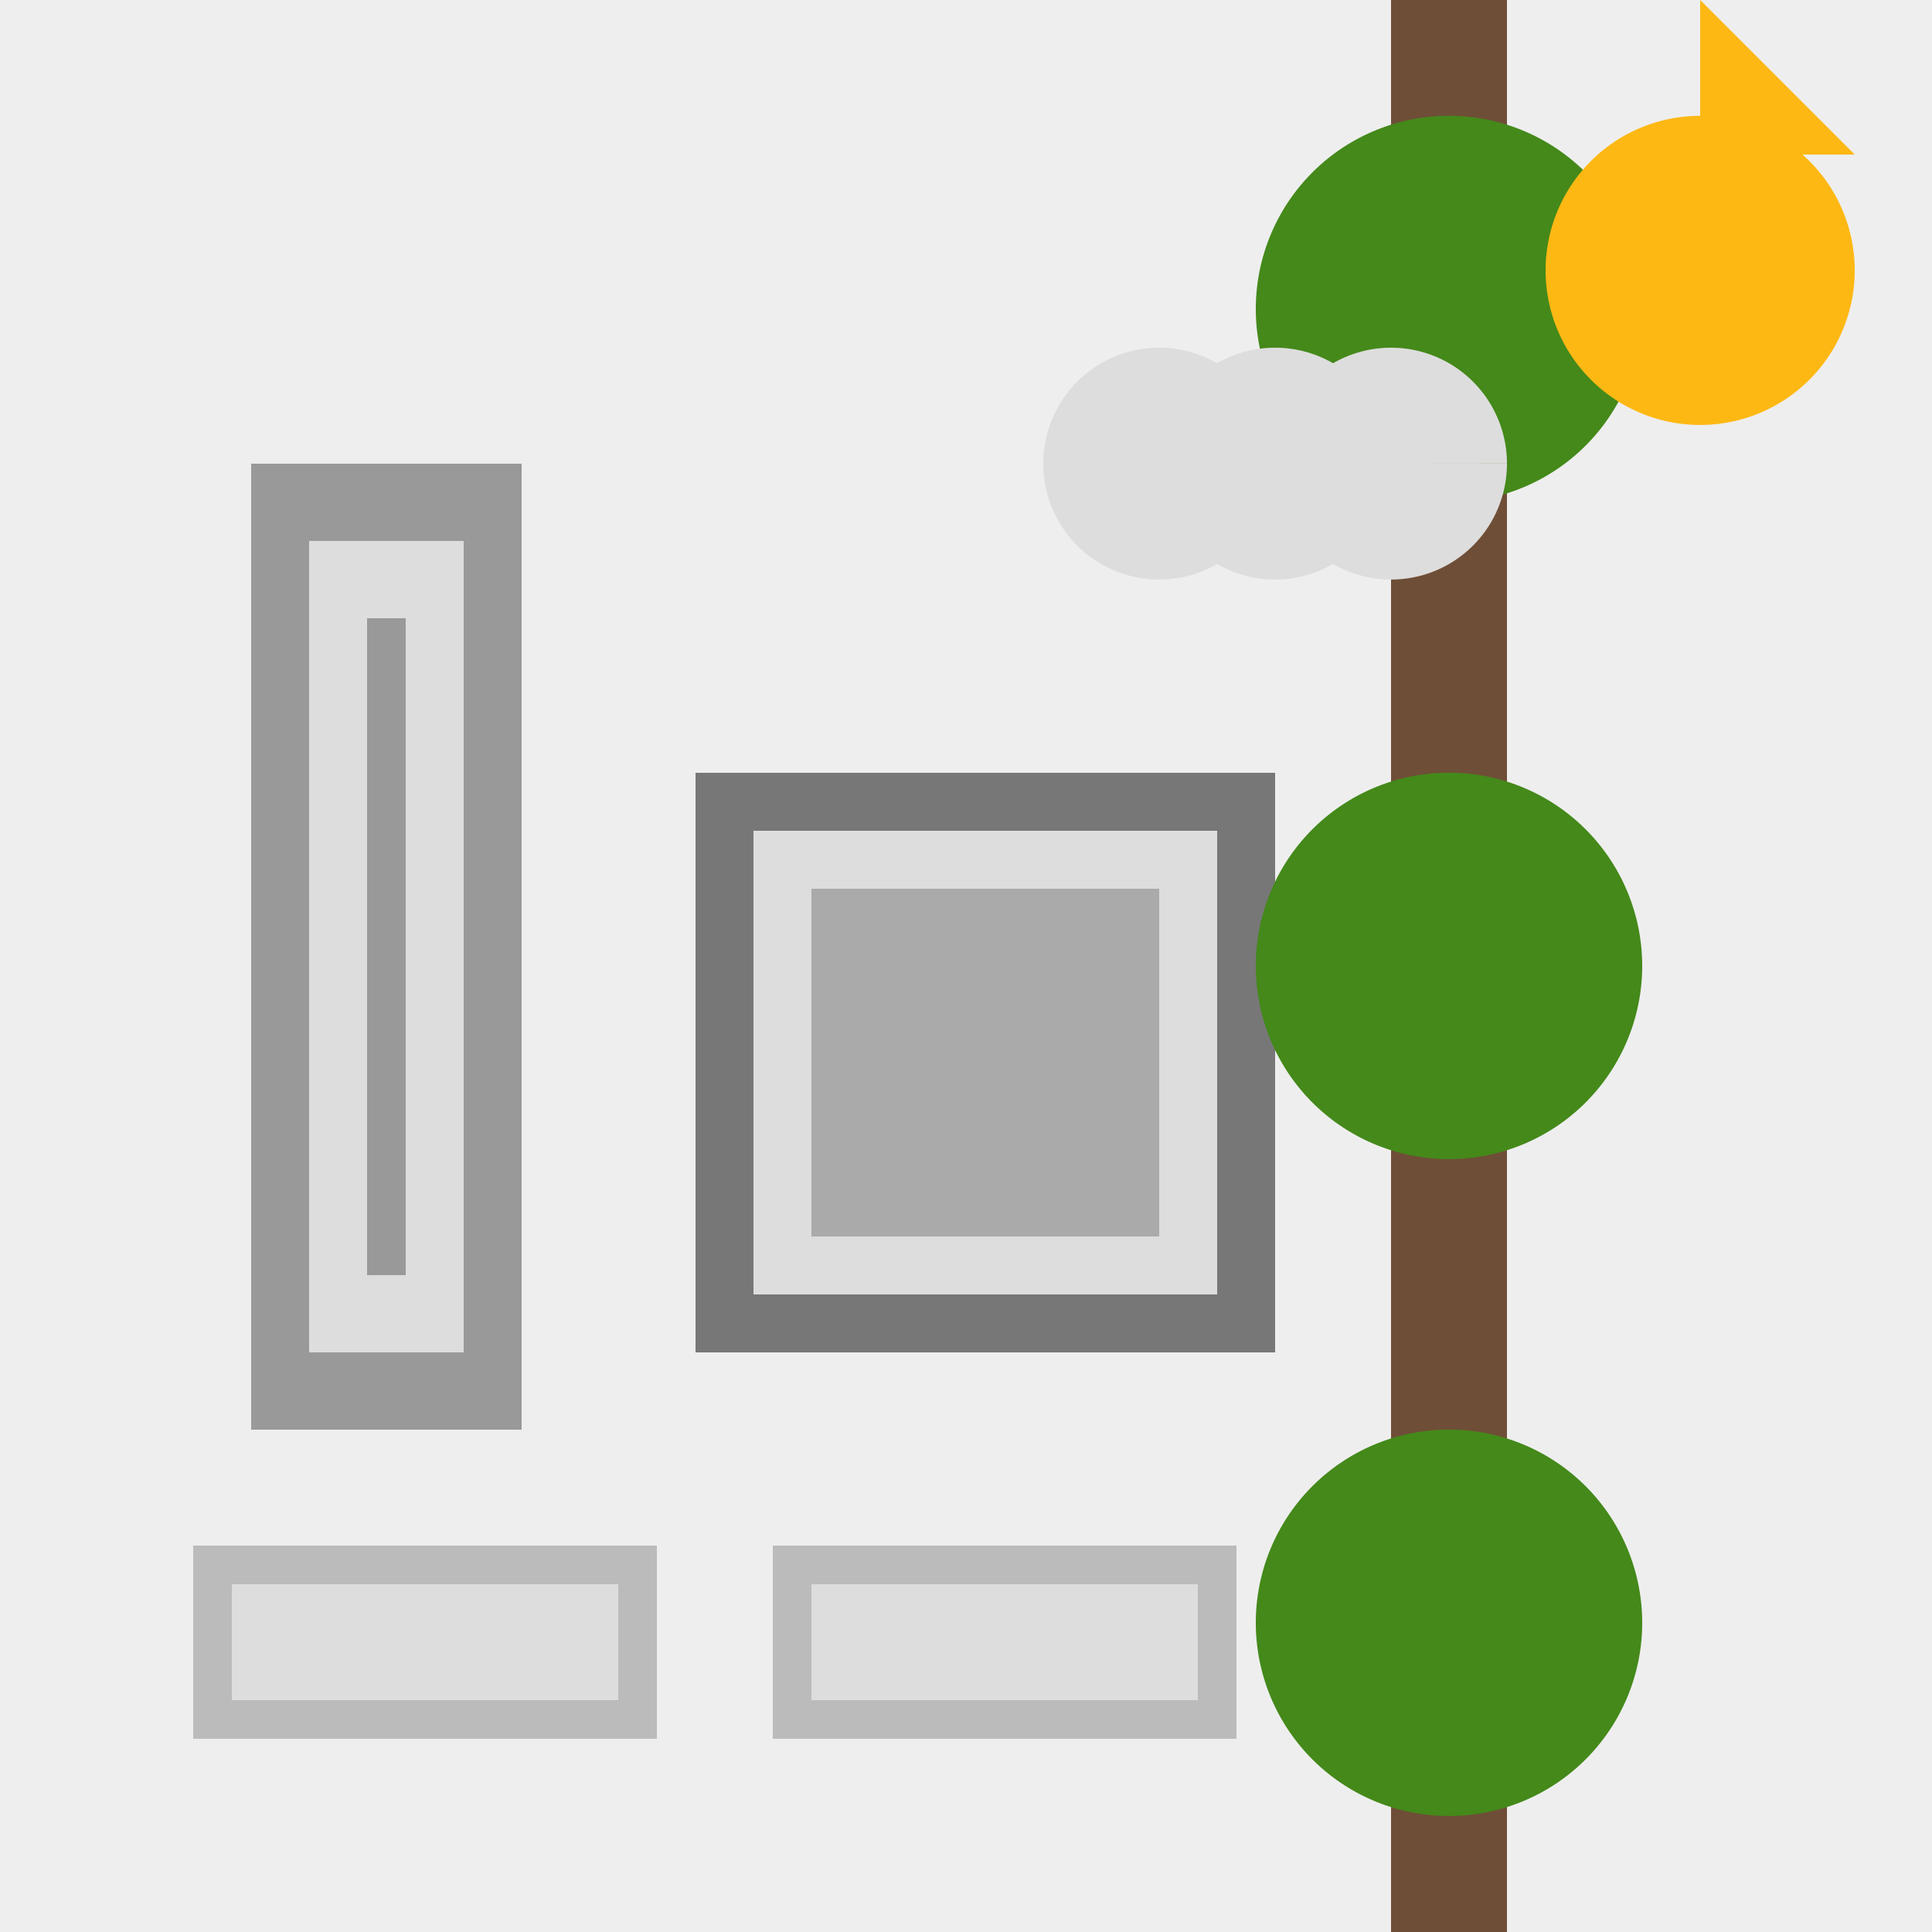
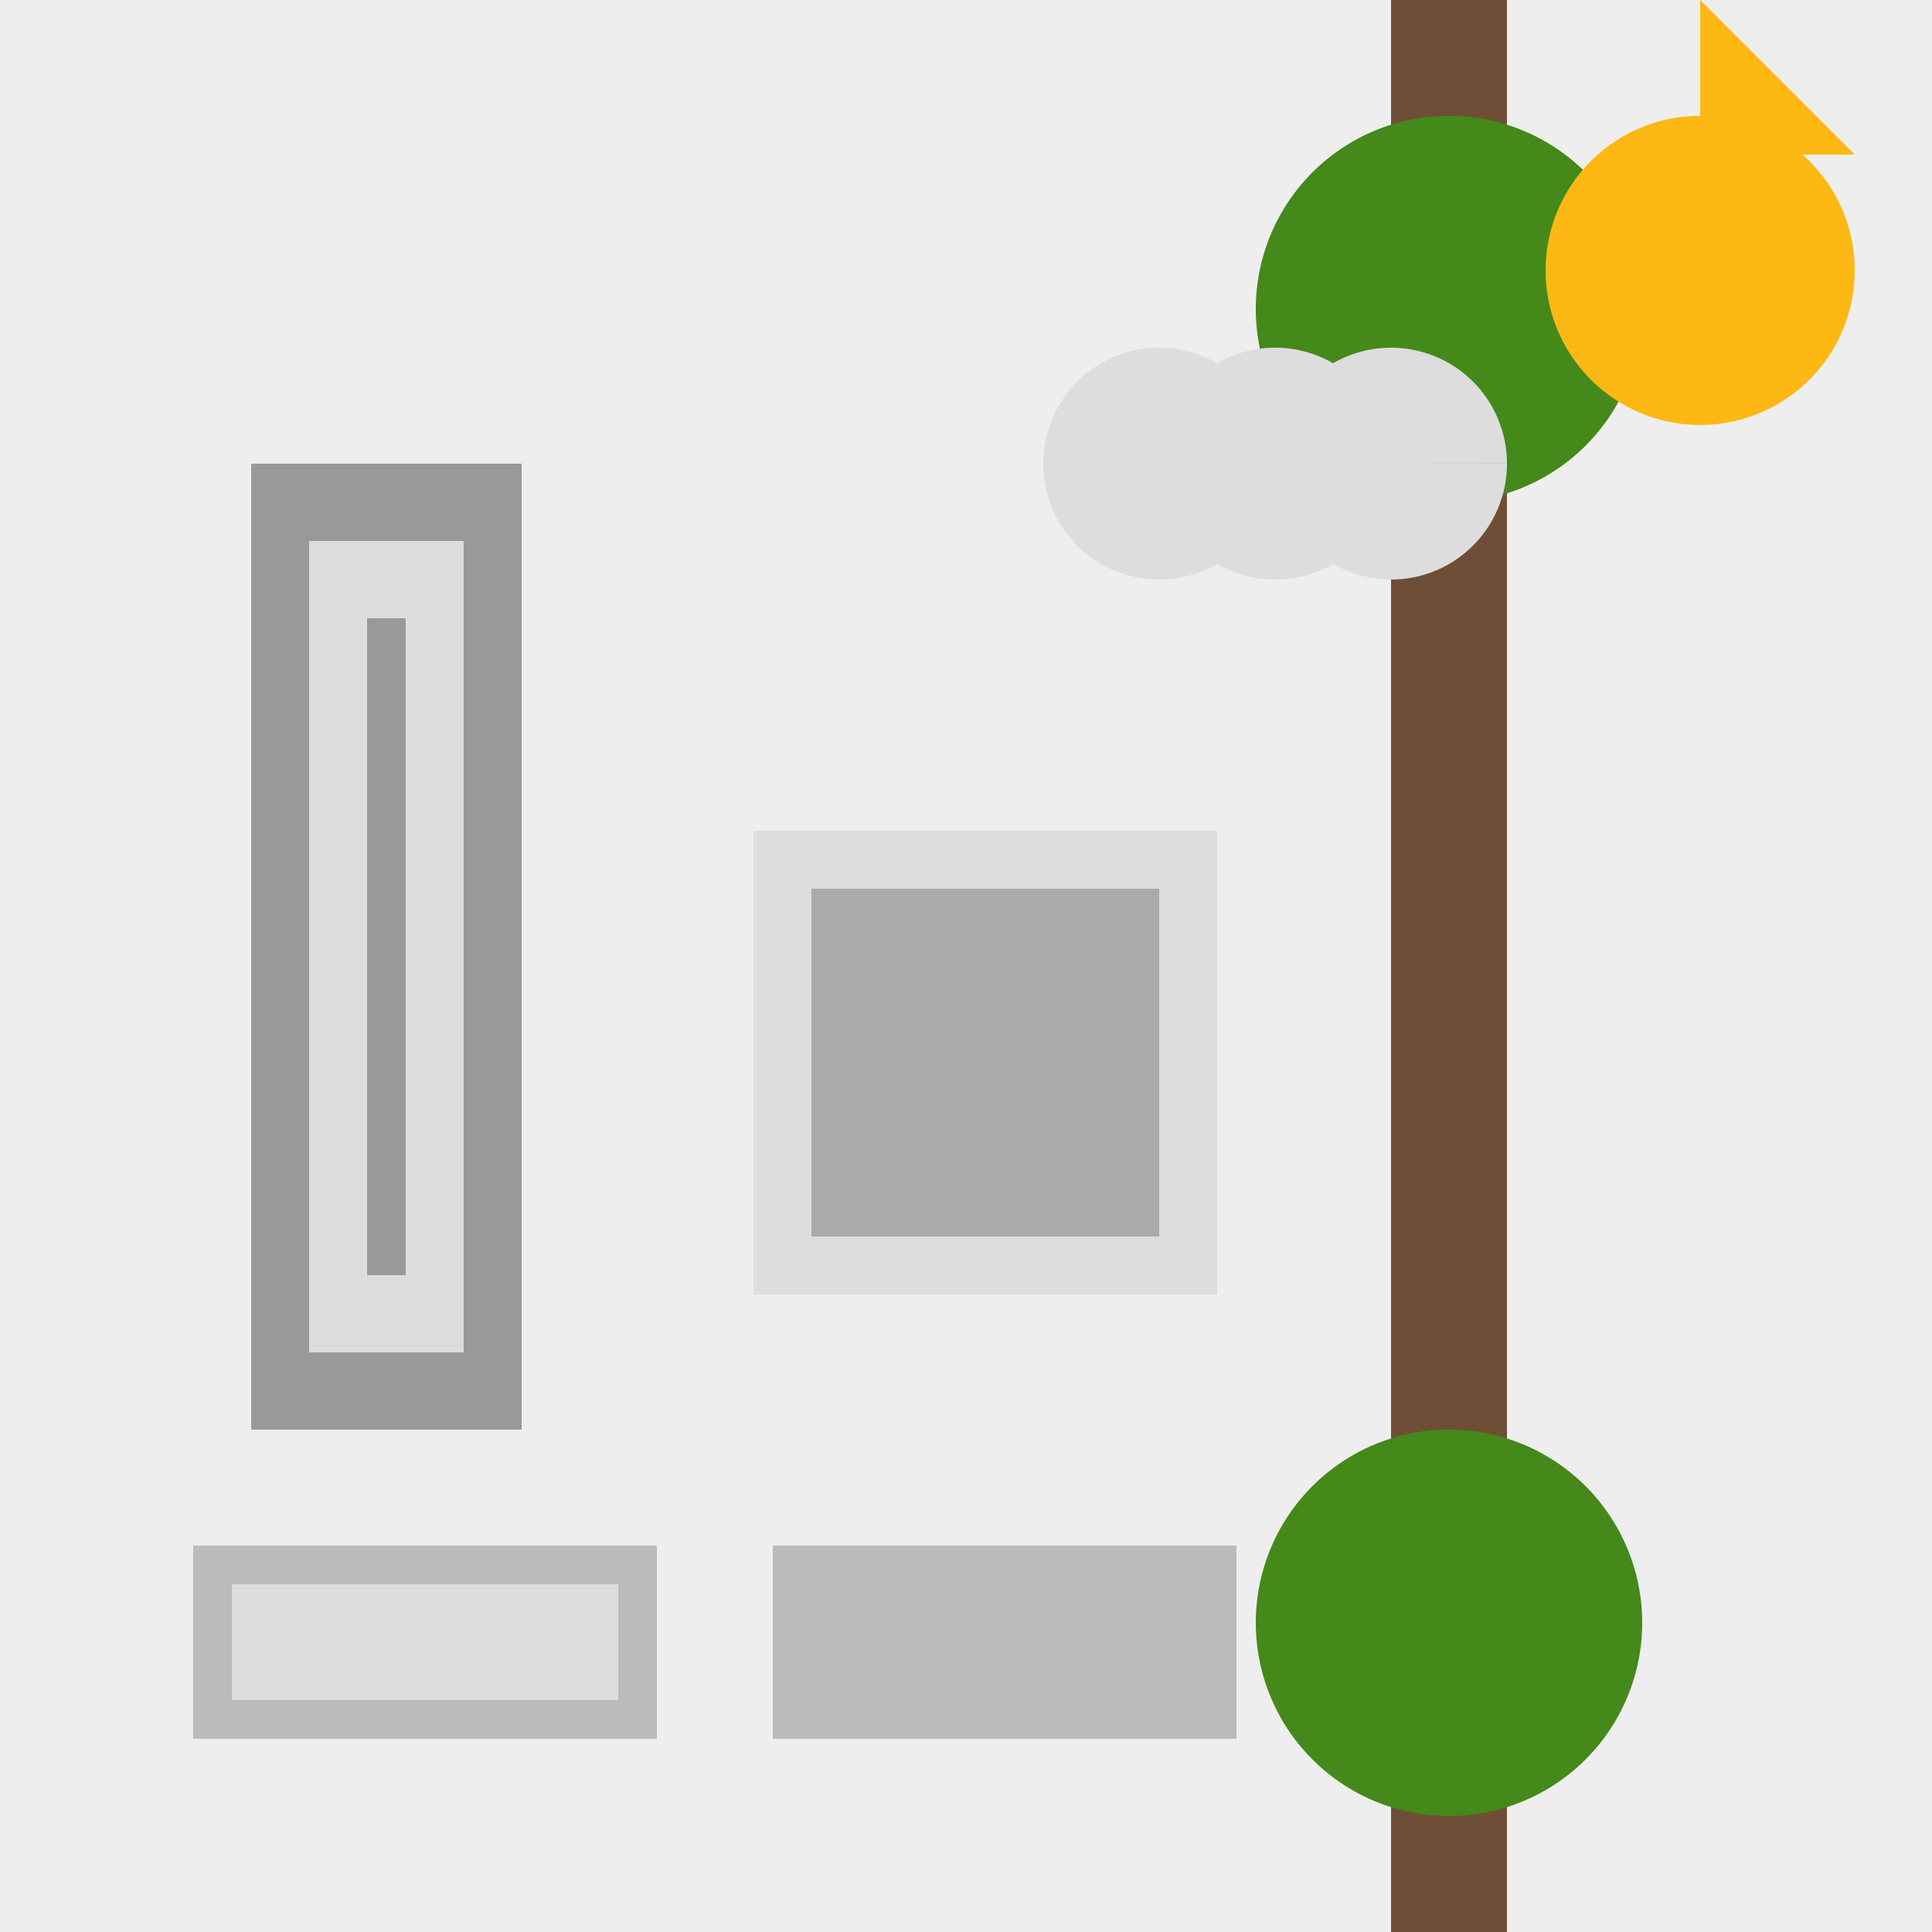
<svg xmlns="http://www.w3.org/2000/svg" width="500" height="500">
  <defs />
  <g>
    <rect fill="#EEE" stroke="none" x="0" y="0" width="512" height="512" />
    <rect fill="#999" stroke="none" x="65" y="120" width="70" height="250" />
    <rect fill="#DDD" stroke="none" x="80" y="140" width="40" height="210" />
    <rect fill="#999" stroke="none" x="95" y="160" width="10" height="170" />
-     <rect fill="#777" stroke="none" x="180" y="200" width="150" height="150" />
    <rect fill="#DDD" stroke="none" x="195" y="215" width="120" height="120" />
    <rect fill="#AAA" stroke="none" x="210" y="230" width="90" height="90" />
    <rect fill="#BBB" stroke="none" x="50" y="400" width="120" height="50" />
    <rect fill="#BBB" stroke="none" x="200" y="400" width="120" height="50" />
    <rect fill="#DDD" stroke="none" x="60" y="410" width="100" height="30" />
-     <rect fill="#DDD" stroke="none" x="210" y="410" width="100" height="30" />
    <rect fill="#6F4E37" stroke="none" x="360" y="0" width="30" height="512" />
    <path fill="#44891A" stroke="none" paint-order="stroke fill markers" d=" M 425 80 A 50 50 0 1 1 425 79.95" />
-     <path fill="#44891A" stroke="none" paint-order="stroke fill markers" d=" M 425 250 A 50 50 0 1 1 425 249.95" />
    <path fill="#44891A" stroke="none" paint-order="stroke fill markers" d=" M 425 420 A 50 50 0 1 1 425 419.95" />
    <path fill="#FDB813" stroke="none" paint-order="stroke fill markers" d=" M 480 70 A 40 40 0 1 1 480 69.96" />
    <path fill="#FDB813" stroke="none" paint-order="stroke fill markers" d=" M 440 70 L 440 0 L 480 40 L 440 40" />
    <path fill="#EEE" stroke="none" paint-order="stroke fill markers" d=" M 120 70 A 30 30 0 1 1 120 69.97 L 150 70 A 30 30 0 1 1 150 69.97 L 180 70 A 30 30 0 1 1 180 69.97" />
    <path fill="#DDD" stroke="none" paint-order="stroke fill markers" d=" M 330 120 A 30 30 0 1 1 330 119.97 L 360 120 A 30 30 0 1 1 360 119.97 L 390 120 A 30 30 0 1 1 390 119.97" />
  </g>
</svg>